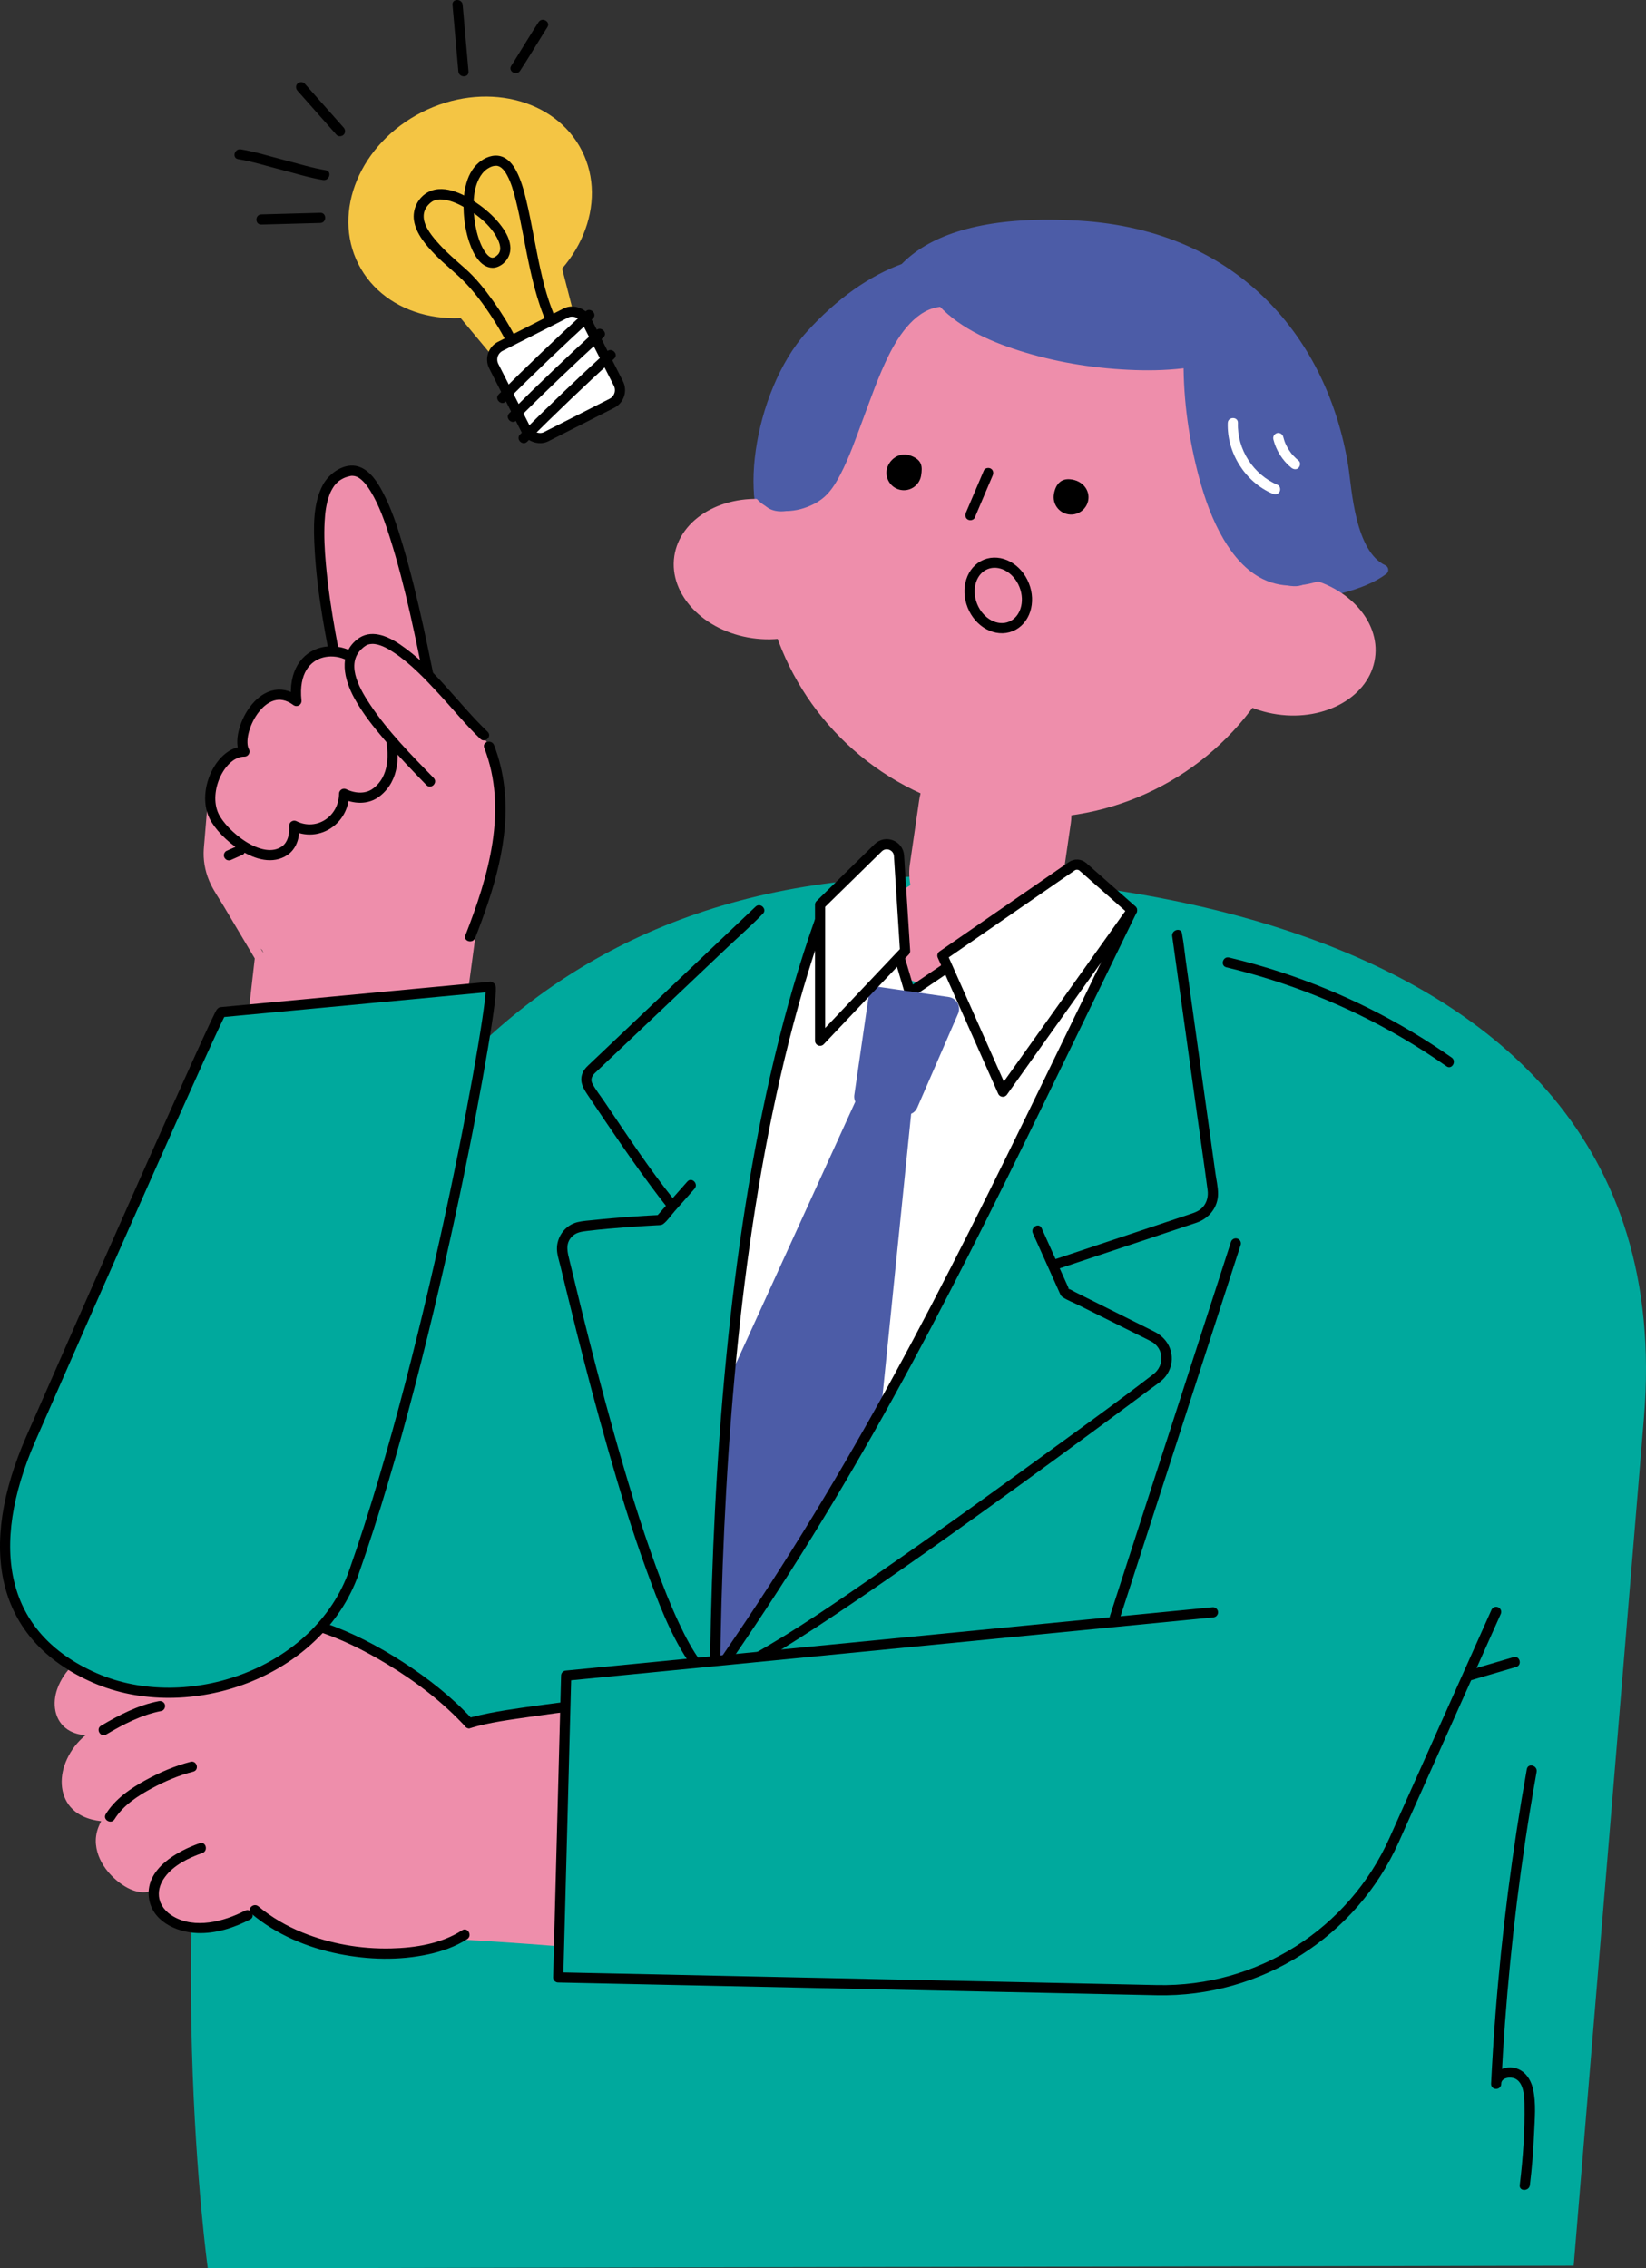
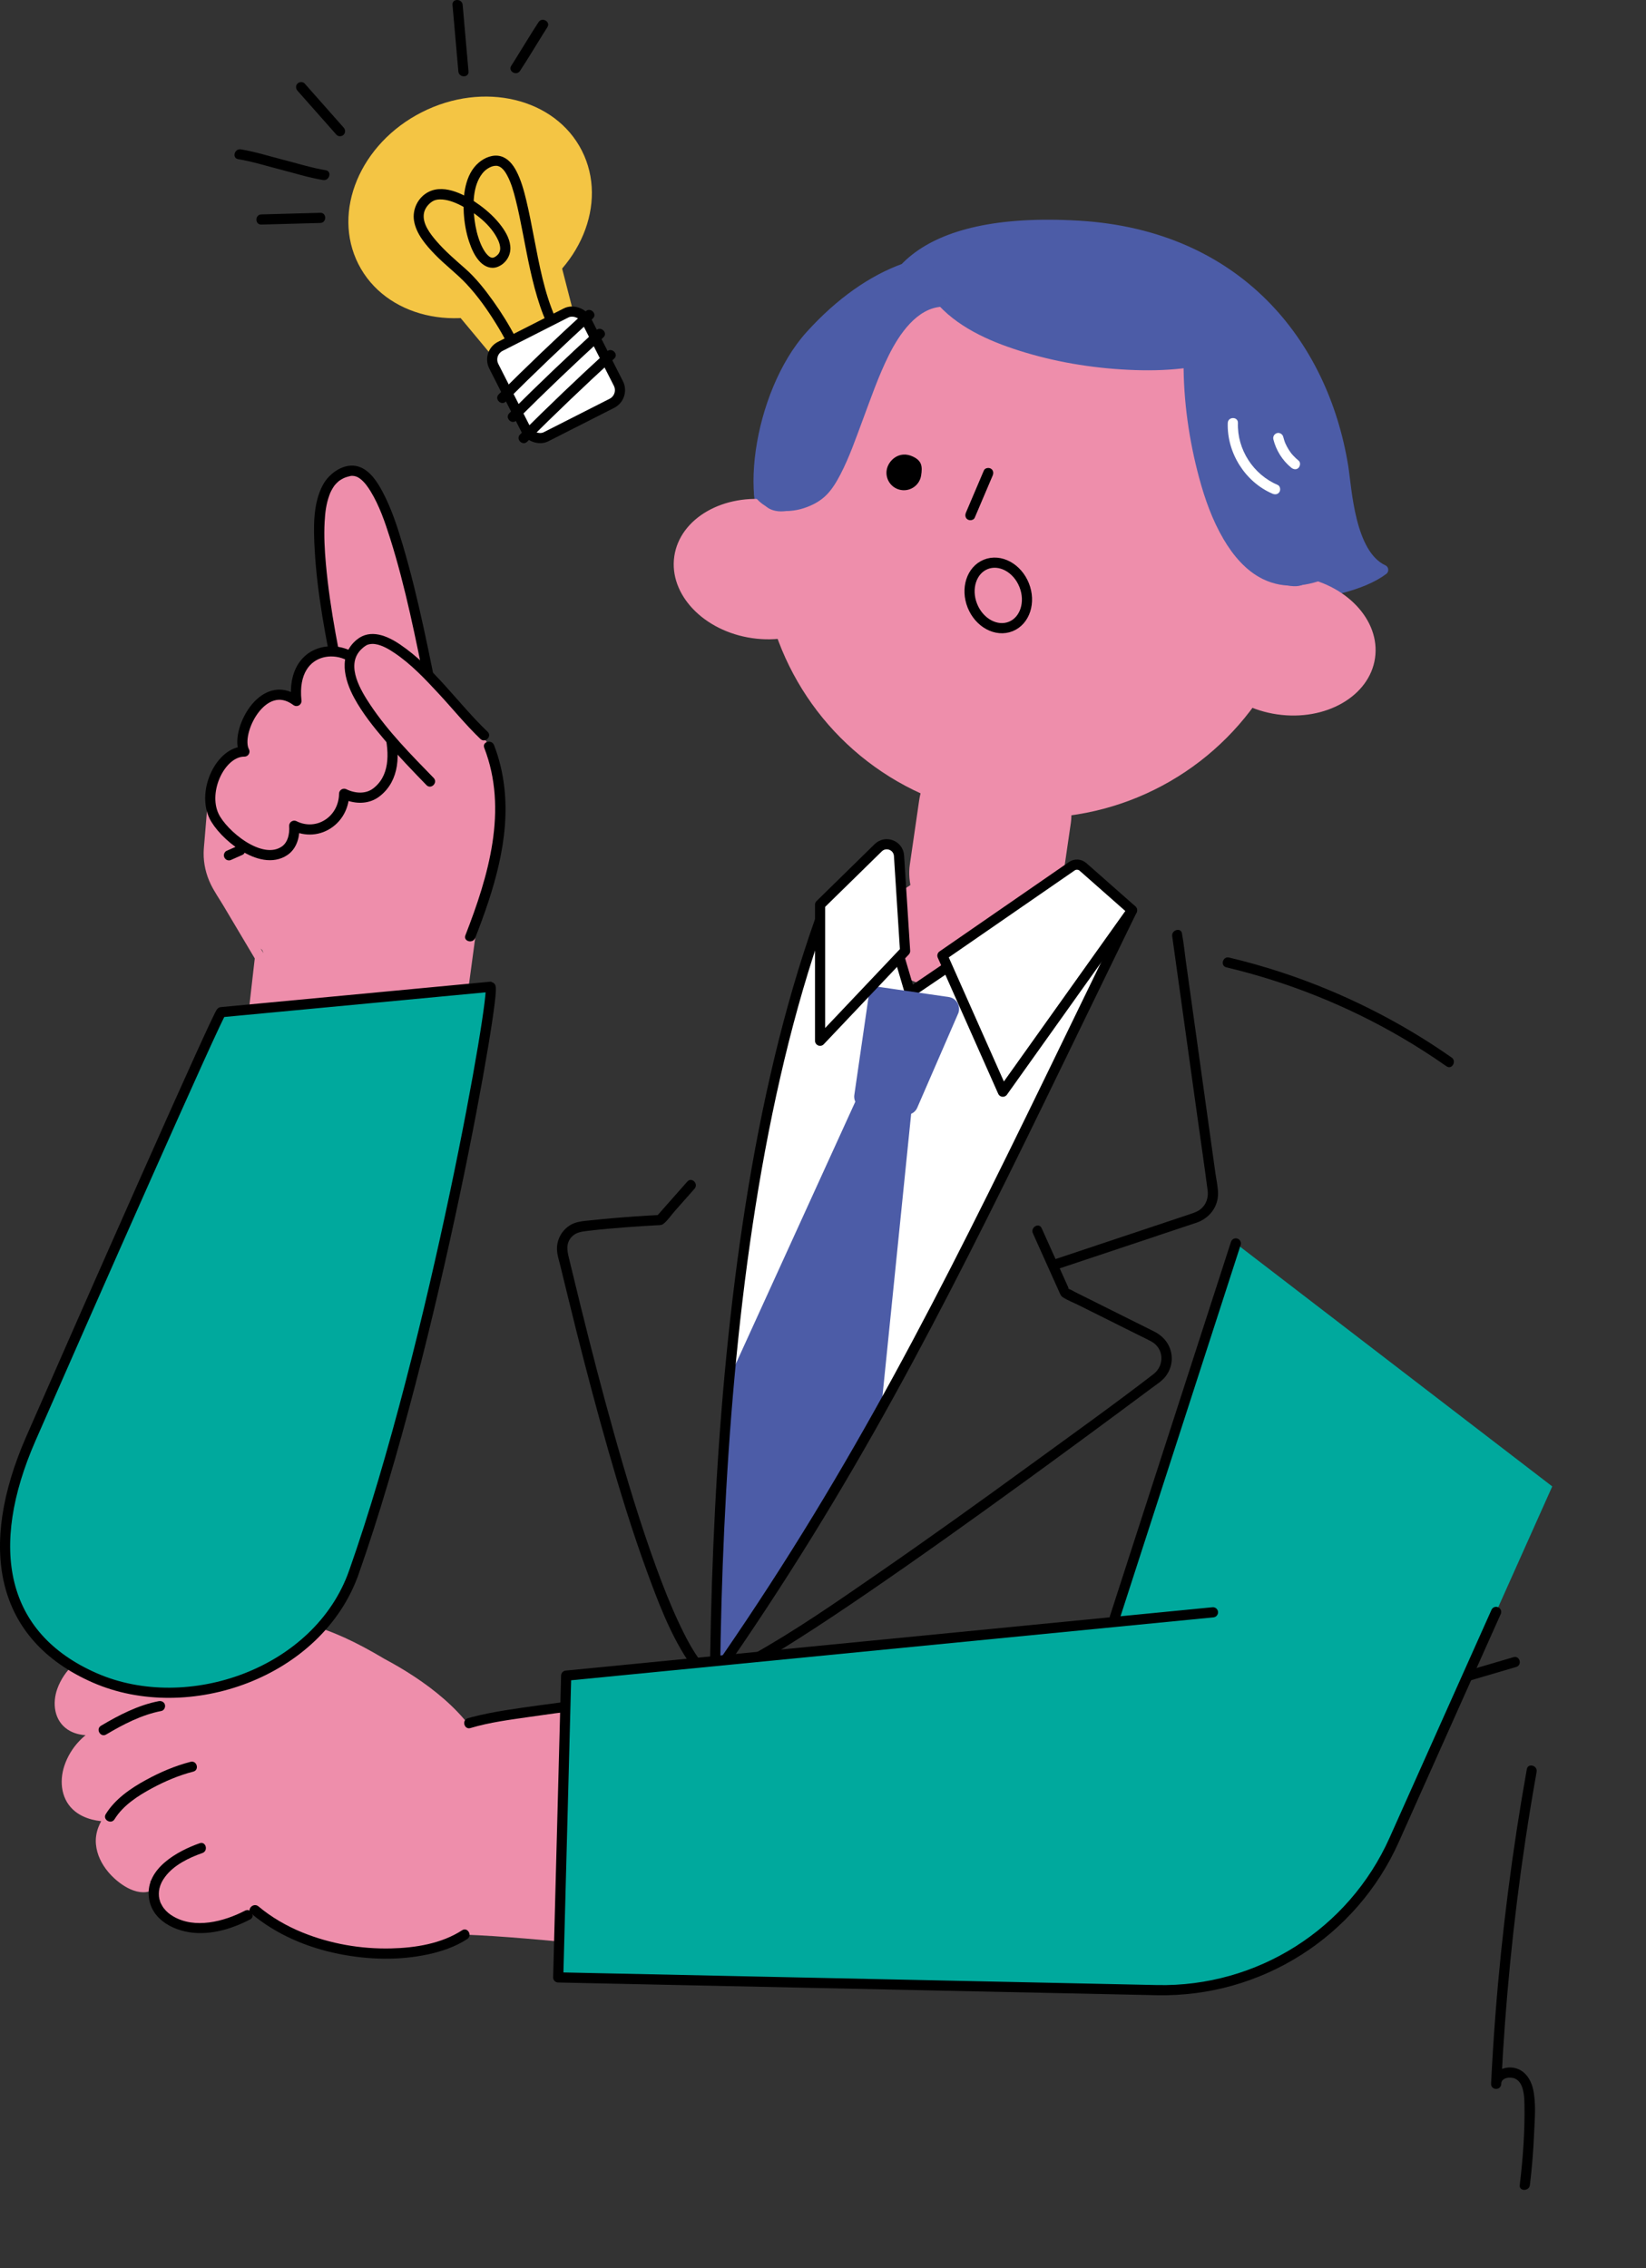
<svg xmlns="http://www.w3.org/2000/svg" id="_レイヤー_2" data-name="レイヤー 2" viewBox="0 0 243.017 334.823">
  <rect x="0" y="0" width="243.017" height="334.823" fill="#333333" stroke="none" />
  <defs>
    <style>
      .cls-1, .cls-2 {
        fill: #00a99d;
      }

      .cls-3, .cls-4 {
        fill: #ee8eab;
      }

      .cls-5, .cls-2, .cls-6, .cls-7, .cls-8, .cls-4 {
        stroke: #000;
      }

      .cls-5, .cls-9, .cls-7 {
        fill: #fff;
      }

      .cls-5, .cls-7, .cls-4 {
        stroke-width: 1.5px;
      }

      .cls-5, .cls-8, .cls-10, .cls-4 {
        stroke-linejoin: round;
      }

      .cls-2, .cls-6, .cls-7 {
        stroke-miterlimit: 10;
      }

      .cls-2, .cls-6, .cls-8, .cls-10 {
        stroke-width: 1.5px;
      }

      .cls-11 {
        fill: #ee8eab;
      }

      .cls-6, .cls-8 {
        fill: none;
      }

      .cls-6, .cls-8, .cls-10 {
        stroke-linecap: round;
      }

      .cls-12, .cls-10 {
        fill: #4c5ca7;
      }

      .cls-13 {
        fill: #f4c544;
      }

      .cls-10 {
        stroke: #4c5ca7;
      }
    </style>
  </defs>
  <g id="_レイヤー_18" data-name="レイヤー 18">
    <g>
-       <path class="cls-1" d="M30.679,334.823S2.107,129.428,138.215,129.363c0,0,111.393-2.546,104.495,79.953l-10.374,125.122-201.656.384Z" />
      <path d="M225.421,261.144c-2.142,11.977-3.692,24.06-4.63,36.191-.265,3.424-.48,6.851-.648,10.281h1.5c-.024-.967,1.388-1.099,2.057-.784,1.258.593,1.348,2.548,1.371,3.726.077,3.995-.218,8.019-.695,11.983-.115.956,1.386.948,1.5,0,.304-2.523.513-5.056.618-7.595.089-2.145.325-4.482-.157-6.595-.375-1.647-1.486-3.104-3.277-3.171-1.432-.054-2.956.872-2.916,2.437.025.969,1.453.962,1.5,0,.59-12.019,1.768-24.009,3.552-35.909.509-3.396,1.068-6.784,1.672-10.164.169-.944-1.276-1.349-1.446-.399h0Z" />
      <path class="cls-10" d="M119.646,49.512c8.868-9.801,18.939-13.109,27.336-10.228,7.008,2.404,7.003,18.364.051,29.939-6.951,11.575-24.335,16.949-31.742,11.407-6.001-4.49-3.363-22.589,4.354-31.118Z" />
      <path class="cls-10" d="M130.3,51.12c-1.517-9.34,4.761-19.256,29.017-17.794,23.455,1.414,36.019,17.422,38.981,35.47.546,3.328.934,13.019,5.916,15.327-6.204,4.664-22.928,5.134-35.89,3.503-8.281-1.042-34.809-16.708-38.024-36.506Z" />
      <ellipse class="cls-12" cx="154.177" cy="75.07" rx="38" ry="42.875" transform="translate(57.744 216.869) rotate(-81.744)" />
      <circle class="cls-11" cx="152.609" cy="80.488" r="40.246" />
      <ellipse class="cls-11" cx="112.519" cy="84.005" rx="10.296" ry="13.103" transform="translate(13.221 183.289) rotate(-81.74)" />
      <ellipse class="cls-11" cx="190.043" cy="95.259" rx="10.296" ry="13.103" transform="translate(68.47 269.646) rotate(-81.74)" />
      <rect class="cls-11" x="134.893" y="108.469" width="22.64" height="32.175" rx="11.32" ry="11.32" transform="translate(19.411 -19.713) rotate(8.26)" />
      <path class="cls-11" d="M129.163,138.79c-.424-5.007,5.551-9.982,13.986-11.188,8.435-1.206,15.849,1.848,16.56,6.821.711,4.973-5.607,9.648-13.986,11.188-10.33,1.899-16.248-3.14-16.56-6.821Z" />
      <path class="cls-12" d="M192.437,86.27c6.871-3.424,2.004-16.636-.688-22.16-2.967-6.089-10.62-13.973-13.102-14.306-5.659-.761-2.361,11.616-.492,21.767,1.905,10.345,11.018,16.325,14.282,14.699Z" />
      <path class="cls-12" d="M138.473,41.614s-10.179,3.089-15.469,9.563c-4.286,5.245-11.934,17.063-10.916,21.786.915,4.242,7.127,2.767,10.443-1.681,2.95-3.956,8.419-25.404,15.683-26.717,4.971-.899.259-2.951.259-2.951Z" />
      <path class="cls-12" d="M181.263,51.277c2.93-2.567-9.62-11.43-19.873-13.617-10.611-2.263-19.292.897-22.251,2.577-4.537,2.576,6.01,10.248,16.303,12.081,9.619,1.713,20.655,3.485,25.822-1.041Z" />
      <path class="cls-12" d="M195.591,83.947c-2.527,1.116-5.417,1.585-8.033.485-2.376-.999-4.149-3.042-5.47-5.193-1.609-2.621-2.684-5.541-3.515-8.49-.842-2.988-1.436-6.051-1.837-9.128-.354-2.718-.589-5.469-.573-8.212.005-.912-1.412-.913-1.417,0-.034,5.728.807,11.595,2.295,17.118.842,3.127,1.949,6.243,3.594,9.045,1.407,2.397,3.308,4.689,5.854,5.922,3.187,1.543,6.668,1.068,9.818-.323.833-.368.112-1.589-.715-1.224h0Z" />
      <path class="cls-12" d="M175.176,52.804c-4.777.683-9.762.395-14.52-.288-5.129-.737-10.332-1.981-15.003-4.275-2.197-1.079-4.303-2.406-5.982-4.206-.66-.707-1.719.355-1.061,1.061,3.334,3.574,8.192,5.57,12.783,6.946,5.235,1.569,10.735,2.403,16.195,2.585,2.668.089,5.343.003,7.987-.375.952-.136.547-1.582-.399-1.446h0Z" />
      <path class="cls-12" d="M139.139,43.856c-3.166.133-5.681,2.494-7.421,4.946-2.067,2.912-3.242,6.368-4.498,9.678-.997,2.628-1.955,5.281-3.016,7.883-.512,1.255-1.068,2.5-1.741,3.678-.527.923-1.13,1.862-1.997,2.502-2.025,1.497-5.987,2.457-7.766.061-.538-.724-1.768-.018-1.224.715,1.67,2.249,4.679,2.505,7.192,1.695,1.222-.393,2.437-1.027,3.346-1.946.856-.865,1.498-1.947,2.057-3.019,1.322-2.536,2.256-5.257,3.255-7.93,1.215-3.252,2.36-6.599,3.912-9.708,1.507-3.02,4.126-6.981,7.9-7.139.909-.038.914-1.456,0-1.417h0Z" />
      <path class="cls-9" d="M121.228,137.741c-9.27,20.224-15.665,71.924-15.665,109.543,22.279-31.037,40.29-68.726,56.853-103.218,1.181-2.459,3.206-6.088,1.559-8.263-2.022-2.669-8.458.01-11.506,1.397-6.587,2.998-11.908,5.623-18.126,9.325-1.914-5.949-3.982-11.327-7.62-12.159-2.535-.579-5.568.983-5.987,3.55" />
      <path class="cls-12" d="M130.085,208.097l-23.835,39.102c-.196.301-.664.155-.655-.204l2.088-43.592,19.561-42.9,7.52,1.549-4.68,46.045Z" />
      <path d="M120.355,135.604c-2.37,6.685-4.331,13.51-5.988,20.405-1.73,7.199-3.131,14.476-4.289,21.789-1.181,7.457-2.112,14.953-2.849,22.467-.734,7.487-1.274,14.992-1.661,22.504-.375,7.275-.605,14.556-.719,21.84-.014.892-.026,1.783-.036,2.675-.009.79.992.959,1.397.378,4.745-6.794,9.304-13.718,13.662-20.767,4.171-6.747,8.159-13.607,11.994-20.551,3.838-6.949,7.525-13.98,11.123-21.056,3.802-7.478,7.505-15.005,11.182-22.544,4.022-8.247,8.014-16.51,12.035-24.758.528-1.084,1.057-2.167,1.586-3.25.422-.864-.871-1.625-1.295-.757-4.083,8.355-8.13,16.726-12.199,25.087-3.705,7.612-7.428,15.215-11.242,22.773-3.59,7.115-7.262,14.189-11.079,21.185-3.792,6.949-7.729,13.819-11.847,20.58-4.277,7.022-8.749,13.924-13.41,20.697-.599.87-1.201,1.737-1.805,2.603l1.397.378c.085-7.203.28-14.404.613-21.6.347-7.495.842-14.984,1.523-22.456.684-7.501,1.555-14.986,2.675-22.434,1.1-7.313,2.434-14.592,4.084-21.802,1.585-6.923,3.46-13.785,5.736-20.514.28-.827.566-1.652.858-2.476.323-.911-1.125-1.303-1.446-.399h0Z" />
      <path d="M132.167,141.807c.484,1.639.968,3.279,1.453,4.918.129.437.69.727,1.101.448,1.617-1.096,3.235-2.193,4.852-3.289.234-.158.467-.317.701-.475.335-.227.483-.66.269-1.026-.194-.332-.689-.497-1.026-.269-1.617,1.096-3.235,2.193-4.852,3.289-.234.158-.467.317-.701.475l1.101.448c-.484-1.639-.968-3.279-1.453-4.918-.273-.923-1.72-.53-1.446.399h0Z" />
      <path class="cls-12" d="M133.631,164.516l-6.023-.904c-.954-.143-1.613-1.03-1.474-1.985l2.158-14.871c.101-.699.751-1.184,1.45-1.083l10.336,1.5c1.115.162,1.8,1.308,1.414,2.367l-6.076,13.988c-.302.696-1.035,1.102-1.785.989Z" />
      <path class="cls-5" d="M148.061,161.146l-8.922-20.089,19.101-13.19c.509-.351,1.191-.311,1.654.098l7.251,6.394-19.084,26.787Z" />
      <path class="cls-5" d="M121.078,153.626l12.551-13.247-.898-14.063c-.099-1.545-1.966-2.26-3.071-1.177l-8.582,8.408v20.079Z" />
-       <path d="M111.558,133.828c-1.495,1.418-2.991,2.836-4.486,4.254-3.169,3.006-6.339,6.011-9.508,9.017-2.868,2.72-5.737,5.44-8.605,8.16l-2.107,1.998c-.325.308-.617.627-.804,1.046-.624,1.402.172,2.51.925,3.632,3.335,4.968,6.681,9.951,10.306,14.715.38.5.765.997,1.158,1.487.603.753,1.658-.314,1.06-1.06-3.652-4.564-6.896-9.479-10.166-14.319-.611-.904-1.321-1.798-1.847-2.755-.333-.607-.121-1.158.339-1.6.612-.588,1.232-1.168,1.848-1.752l8.146-7.725,9.504-9.013c1.734-1.644,3.559-3.23,5.219-4.949.025-.026.052-.05.079-.075.702-.665-.36-1.725-1.06-1.06h0Z" />
      <path d="M101.481,174.409c-1.518,1.717-3.035,3.433-4.553,5.15l.53-.22c-2.342.117-4.683.279-7.019.479-.894.077-1.787.161-2.679.257-.831.09-1.711.132-2.523.333-1.682.416-2.88,1.935-3.001,3.642-.069.967.299,1.985.525,2.919.221.916.443,1.832.666,2.748.564,2.319,1.136,4.635,1.718,6.949,1.47,5.835,3.007,11.654,4.665,17.438,1.719,5.998,3.55,11.973,5.695,17.834,1.642,4.486,3.387,9.131,6.023,13.145.234.356.478.705.735,1.045.574.761,1.877.014,1.295-.757-1.344-1.782-2.379-3.793-3.325-5.807-1.25-2.66-2.324-5.401-3.332-8.161-2.388-6.543-4.396-13.225-6.278-19.929-1.739-6.192-3.351-12.42-4.894-18.663-.547-2.213-1.084-4.428-1.619-6.644-.297-1.23-.701-2.484.258-3.555.632-.707,1.481-.814,2.372-.922.991-.12,1.985-.22,2.979-.31,1.813-.165,3.629-.297,5.447-.411.592-.037,1.183-.072,1.775-.105.322-.018.704.012.972-.188.632-.471,1.144-1.266,1.663-1.853l2.497-2.825c.156-.177.312-.353.469-.53.637-.721-.42-1.785-1.06-1.06h0Z" />
      <path d="M173.066,138.201c.42,3.01.84,6.021,1.259,9.031.804,5.768,1.609,11.535,2.413,17.303.518,3.711,1.062,7.42,1.553,11.135.114.86-.062,1.789-.699,2.5-.514.574-1.155.803-1.85,1.035l-6.11,2.04c-4.586,1.531-9.172,3.063-13.759,4.594l-.278.093c-.911.304-.52,1.753.399,1.446,4.107-1.371,8.215-2.743,12.322-4.114l7.048-2.353c.456-.152.916-.296,1.369-.457,1.805-.642,3.091-2.272,3.098-4.224.004-1.023-.254-2.101-.395-3.109l-.905-6.488-2.443-17.521c-.341-2.447-.682-4.894-1.024-7.341-.176-1.261-.294-2.547-.53-3.798-.011-.056-.016-.114-.024-.171-.133-.952-1.578-.547-1.446.399h0Z" />
      <path d="M152.495,182.045c1.087,2.418,2.173,4.835,3.26,7.253l.702,1.563c.121.268.186.45.453.624.723.472,1.598.798,2.369,1.183l8.725,4.355c.653.326,1.319.633,1.961.981,1.9,1.028,2.001,3.548.329,4.836-5.848,4.508-11.872,8.808-17.84,13.155-7.557,5.504-15.152,10.957-22.845,16.268-6.048,4.176-12.13,8.413-18.553,12-.516.288-1.036.57-1.562.841-.858.443-.1,1.738.757,1.295,2.647-1.368,5.185-2.95,7.697-4.548,3.409-2.168,6.765-4.42,10.1-6.701,7.787-5.325,15.46-10.815,23.094-16.356,6.337-4.6,12.642-9.244,18.921-13.923.67-.499,1.429-.966,1.96-1.617.678-.83,1.046-1.911.971-2.986-.118-1.681-1.118-2.986-2.597-3.725l-7.748-3.867-3.933-1.963c-.313-.156-.646-.385-.981-.49-.285-.089.251-.1.166.212.015-.056-.107-.237-.129-.287-1.218-2.71-2.436-5.419-3.654-8.129l-.329-.732c-.395-.879-1.688-.117-1.295.757h0Z" />
      <path d="M181.064,142.789c9.049,2.157,17.76,5.63,25.798,10.316,2.293,1.336,4.527,2.77,6.7,4.292.793.555,1.543-.745.757-1.295-7.723-5.406-16.24-9.661-25.198-12.599-2.521-.827-5.077-1.545-7.658-2.16-.938-.224-1.339,1.222-.399,1.446h0Z" />
      <path class="cls-9" d="M181.269,62.436c-.149,4.386,2.562,8.718,6.611,10.441.375.16.799.109,1.026-.269.188-.313.103-.868-.269-1.026-3.595-1.529-6.001-5.23-5.868-9.146.033-.965-1.467-.964-1.5,0h0Z" />
      <path class="cls-9" d="M188.002,64.859c.407,1.628,1.351,3.136,2.659,4.191.305.246.767.32,1.061,0,.251-.273.326-.798,0-1.061-.295-.238-.571-.497-.825-.778-.062-.068-.122-.138-.181-.208-.033-.039-.064-.08-.097-.119-.072-.084.07.095.004.007-.116-.156-.229-.314-.333-.478-.199-.311-.37-.636-.521-.972-.081-.18.032.088-.008-.019-.018-.048-.038-.095-.056-.143-.033-.086-.064-.173-.093-.26-.062-.184-.115-.371-.163-.56-.095-.381-.543-.647-.923-.524-.394.128-.626.515-.524.923h0Z" />
      <path d="M145.261,69.443l-2.648,6.222c-.158.372-.111.804.269,1.026.315.184.867.106,1.026-.269.883-2.074,1.765-4.148,2.648-6.222.158-.372.111-.804-.269-1.026-.315-.184-.867-.106-1.026.269h0Z" />
      <path d="M130.912,69.375c.229-1.403,1.848-2.942,3.878-1.976,1.284.611,1.431,1.401,1.203,2.804s-1.551,2.355-2.954,2.127-2.355-1.551-2.127-2.954Z" />
-       <path d="M155.595,72.966c.229-1.403.985-2.349,2.4-2.217,1.893.177,2.909,1.642,2.681,3.045s-1.551,2.355-2.954,2.127-2.355-1.551-2.127-2.954Z" />
      <ellipse class="cls-8" cx="147.385" cy="87.889" rx="4.115" ry="4.941" transform="translate(-22.144 61.308) rotate(-21.897)" />
      <path class="cls-3" d="M68.603,285.576l-.36-31.087s59.918-9.924,77.758-7.084c22.395,3.566,40.607,32.508,10.248,44.014-20.829,2.561-66.361-5.076-87.646-5.844Z" />
      <path class="cls-3" d="M70.727,282.967c-13.392,13.364-32.588-1.749-34.176-.282-6.413,5.919-18.935-.145-12.464-6.119-5.925,4.59-11.778-1.386-7.421-9.189-5.997,3.333-11.417-5.988-.783-11.899-12.351.762-4.293-9.717-3.256-10.284,4.782-2.616,16.124-5.059,21.928-6.018,7.973-.951,13.801.686,22.193,5.685,5.627,3.005,12.872,7.966,15.424,14.952,2.552,6.986,2.31,19.408-1.444,23.154Z" />
      <g>
-         <path class="cls-3" d="M68.603,286.326c12.587.723,25.143,1.913,37.702,3.004,11.806,1.026,23.636,2.082,35.488,2.385,4.911.125,9.86.151,14.75-.383.949-.104.96-1.605,0-1.5-4.307.47-8.661.495-12.988.421-5.523-.095-11.042-.401-16.553-.774-12.615-.852-25.202-2.072-37.8-3.136-6.861-.579-13.725-1.123-20.599-1.518-.964-.055-.961,1.445,0,1.5h0Z" />
        <path d="M37.094,282.461c3.682,3.082,8.21,5.006,12.895,5.949,4.358.877,8.953,1.008,13.31.053,1.987-.436,3.969-1.125,5.682-2.239.806-.524.055-1.824-.757-1.295-3.052,1.985-6.908,2.594-10.484,2.679-4.459.106-8.968-.677-13.103-2.359-2.33-.948-4.551-2.231-6.482-3.848-.735-.616-1.802.44-1.061,1.061h0Z" />
-         <path d="M14.065,245.181c3.285-2.034,7.009-3.286,10.752-4.168,3.9-.919,7.904-1.431,11.91-1.511,3.288-.065,6.549.178,9.704,1.149,3.797,1.169,7.4,2.98,10.789,5.035,4.205,2.549,8.171,5.575,11.51,9.199.656.712,1.714-.351,1.061-1.061-3.044-3.304-6.618-6.118-10.39-8.544-3.559-2.289-7.365-4.282-11.367-5.679-3.213-1.122-6.511-1.576-9.907-1.606-4.081-.037-8.184.411-12.179,1.234-4.386.904-8.812,2.286-12.641,4.657-.819.507-.067,1.805.757,1.295h0Z" />
        <path class="cls-11" d="M14.421,243.472c-2.676,1.028-4.955,3.054-5.95,5.784-.778,2.136-.488,4.715,1.528,6.05,1.329.88,3.045.963,4.579.772.405-.051.745-.309.75-.75.004-.367-.348-.8-.75-.75-1.125.141-2.398.183-3.432-.34-.748-.379-1.241-.972-1.456-1.724-.506-1.773.443-3.854,1.703-5.247.939-1.039,2.118-1.846,3.426-2.349.892-.343.505-1.793-.399-1.446h0Z" />
        <path class="cls-11" d="M15.096,254.659c-2.616,1.084-4.683,3.278-5.588,5.97-.803,2.388-.457,5.176,1.628,6.794,1.453,1.127,3.331,1.462,5.129,1.484l-.53-1.28c-1.043,1.327-1.732,2.905-1.569,4.624.144,1.52.829,2.887,1.795,4.051,1.379,1.661,4.187,3.762,6.47,2.754.881-.389.119-1.682-.757-1.295-.107.047-.48.067-.745.025-.441-.069-.873-.232-1.27-.43-.979-.488-1.839-1.183-2.55-2.012-1.692-1.973-1.96-4.562-.313-6.657.386-.491.172-1.272-.53-1.28-2.234-.028-4.858-.701-5.519-3.131-.542-1.992.352-4.223,1.613-5.77.835-1.024,1.908-1.892,3.135-2.4.879-.364.494-1.816-.399-1.446h0Z" />
        <path d="M29.484,272.079c-3.303,1.159-7.945,3.726-7.516,7.909.36,3.513,3.967,5.22,7.135,5.348,2.733.11,5.424-.761,7.826-2.004.858-.444.1-1.739-.757-1.295-3.135,1.622-7.41,2.726-10.611.829-.542-.321-.956-.655-1.375-1.187.008.011-.132-.186-.198-.292-.082-.131-.156-.266-.224-.405-.092-.186-.048-.079-.114-.275-.049-.144-.093-.288-.127-.436-.1-.432-.094-1.054.018-1.518.156-.644.413-1.152.838-1.721,1.296-1.736,3.485-2.799,5.505-3.507.905-.318.515-1.767-.399-1.446h0Z" />
        <path d="M16.913,268.536c1.263-2.046,3.446-3.451,5.518-4.569,1.926-1.04,3.982-1.912,6.105-2.458.934-.24.538-1.688-.399-1.446-2.296.591-4.534,1.553-6.61,2.689-2.251,1.233-4.538,2.805-5.91,5.028-.508.824.789,1.578,1.295.757h0Z" />
        <path d="M15.674,256.03c2.526-1.499,5.243-2.914,8.153-3.472.398-.076.625-.554.524-.923-.114-.416-.523-.6-.923-.524-3.026.581-5.885,2.064-8.512,3.624-.829.492-.076,1.79.757,1.295h0Z" />
        <path d="M69.461,255.078c2.827-.853,5.837-1.221,8.749-1.649,4.901-.721,9.824-1.302,14.748-1.836,5.971-.647,11.952-1.21,17.938-1.697,5.948-.484,11.902-.895,17.863-1.182,4.947-.238,9.905-.413,14.859-.325.497.009.993.021,1.49.037.966.031.964-1.47,0-1.5-4.781-.151-9.571-.008-14.348.197-5.92.254-11.835.643-17.743,1.104-6.038.472-12.07,1.023-18.093,1.656-5.169.544-10.335,1.142-15.482,1.865-3.245.455-6.544.881-9.723,1.701-.22.057-.439.117-.657.183-.922.278-.529,1.726.399,1.446h0Z" />
      </g>
      <path d="M214.094,248.931c3.254-.957,6.507-1.914,9.761-2.871.924-.272.531-1.719-.399-1.446-3.254.957-6.507,1.914-9.761,2.871-.924.272-.531,1.719.399,1.446h0Z" />
      <path class="cls-1" d="M182.455,183.542l-17.868,55.222-80.995,8.581-1.176,44.542,88.394,1.878c15.074.32,28.874-8.418,35.03-22.182l23.335-52.174-46.72-35.867" />
      <path class="cls-8" d="M179.082,237.993l-95.491,9.352-1.176,44.542,88.394,1.878c15.074.32,28.874-8.418,35.03-22.182l15.05-33.649" />
      <line class="cls-6" x1="182.455" y1="183.542" x2="164.587" y2="238.764" />
      <path class="cls-3" d="M66.716,158.443c-.094-2.286,2.865-20.563,2.865-20.563,1.847-4.037,4.517-17.988,4.17-21.21-.806-7.475-2.288-9.639-8.986-9.894-3.24-.689-5.709-9.25-14.909-6.952-5.369,2.236-18.083,15.375-16.728,18.71.295.726-3.032,2.736-2.592,3.383-.278,2.278,2.687,14.367,8.071,18.221,1.287.921-2.291,11.168-2.223,12.59" />
      <g>
        <path class="cls-3" d="M30.556,119.703c-.12,1.449-.24,2.897-.36,4.346-.05.606-.12,1.216-.129,1.825-.024,1.619.353,3.227,1.061,4.68.533,1.094,1.271,2.15,1.894,3.198l2.847,4.788c.622,1.046,1.244,2.093,1.866,3.139.493.829,1.79.075,1.295-.757-1.435-2.414-2.871-4.828-4.306-7.242-.514-.865-1.011-1.744-1.545-2.598-.845-1.352-1.467-2.745-1.588-4.359-.056-.752.006-1.494.068-2.242.132-1.593.264-3.185.396-4.778.08-.962-1.421-.957-1.5,0h0Z" />
        <path class="cls-3" d="M43.884,230.908c-4.847-.58-8.148-5.065-10.043-9.175-1.08-2.342-1.82-4.859-2.227-7.405-.379-2.37-.294-4.669-.023-7.042,1.519-13.289,3.038-26.578,4.557-39.867.995-8.707,1.99-17.413,2.986-26.12.109-.957-1.391-.95-1.5,0-.907,7.939-1.815,15.879-2.722,23.818-.857,7.501-1.715,15.002-2.572,22.503-.719,6.291-1.438,12.583-2.157,18.874-.281,2.461-.471,4.822-.149,7.292.343,2.633,1.032,5.21,2.057,7.66,1.878,4.488,5.089,9.176,9.999,10.613.588.172,1.188.275,1.795.348.956.114.948-1.386,0-1.5h0Z" />
        <path class="cls-3" d="M68.713,138.054c-.366,2.714-.731,5.429-1.097,8.143-.582,4.323-1.165,8.646-1.747,12.969-.133.988-.266,1.975-.399,2.963-.054.405.097.8.524.923.349.1.869-.123.923-.524.366-2.714.731-5.429,1.097-8.143.582-4.323,1.165-8.646,1.747-12.969.133-.988.266-1.975.399-2.963.054-.405-.097-.8-.524-.923-.349-.1-.869.123-.923.524h0Z" />
        <g>
          <path class="cls-3" d="M64.292,104.884c-3.926-19.417-7.539-36.415-12.711-35.349-4.984,1.027-6.523,7.523-.696,34.33" />
          <path d="M65.015,104.685c-1.638-8.097-3.188-16.265-5.536-24.194-.796-2.689-1.678-5.416-2.999-7.9-.784-1.474-1.879-3.201-3.571-3.723-2.053-.633-4.298.968-5.231,2.698-1.518,2.814-1.391,6.442-1.221,9.529.365,6.615,1.66,13.195,3.003,19.667.229,1.102.463,2.203.702,3.303.205.943,1.651.544,1.446-.399-1.464-6.747-2.879-13.568-3.496-20.455-.184-2.051-.296-4.12-.183-6.179.074-1.358.216-2.599.695-3.927.044-.121.09-.241.139-.36-.064.153.076-.161.111-.231.109-.219.229-.433.365-.637.036-.053.198-.278.142-.205-.052.068.121-.146.169-.199.138-.154.288-.292.443-.429.18-.159-.069.032.13-.099.086-.057.17-.115.258-.168.081-.049.165-.095.249-.138.058-.03.307-.144.209-.102-.101.044.142-.054.199-.075.099-.035.198-.066.299-.095.102-.029.205-.056.308-.079.045-.01.09-.02.135-.029.184-.037.014-.012.119-.016.492-.022.917.144,1.303.447.635.498,1.099,1.155,1.514,1.834,1.296,2.119,2.116,4.527,2.863,6.882,2.322,7.328,3.8,14.931,5.335,22.454.219,1.074.437,2.149.655,3.224.191.945,1.637.545,1.446-.399h0Z" />
        </g>
        <path d="M71.494,110.386c3.546,9.149.619,18.95-2.781,27.668-.351.9,1.099,1.29,1.446.399,2.733-7.009,5.169-14.604,4.298-22.225-.245-2.141-.738-4.231-1.517-6.241-.345-.891-1.796-.503-1.446.399h0Z" />
        <path d="M35.081,124.873l-1.654.733c-.161.071-.3.286-.345.448-.049.179-.027.418.076.578.103.16.257.301.448.345l.199.027c.135-0.0.261-.035.378-.102l1.654-.733c.161-.071.3-.286.345-.448.049-.179.027-.418-.076-.578-.103-.16-.257-.301-.448-.345l-.199-.027c-.135 0-.261.035-.378.102h0Z" />
        <path class="cls-4" d="M36.086,110.936c-1.483-2.713,2.696-11.173,7.678-7.465-.929-8.62,7.624-8.916,10.01-4.575,2.054,3.736,7.206,13.934,1.78,18.081-1.406,1.074-3.284.914-4.748.197-.011,1.625-.727,3.227-2.097,4.26l-0-0c-1.592,1.2-3.616,1.292-5.265.456.09,1.341-.245,2.886-1.415,3.687-3.518,2.406-9.179-2.456-10.444-5.147-1.772-3.771,1.067-9.529,4.501-9.493Z" />
        <g>
          <path class="cls-3" d="M71.459,108.549c-4.122-3.928-13.735-16.992-18.077-13.734-5.35,4.013,2.195,12.41,10.113,20.548" />
          <path d="M71.989,108.018c-4.389-4.203-7.843-9.447-12.936-12.896-1.892-1.281-4.367-2.34-6.37-.706-2.797,2.282-1.863,5.908-.36,8.655,1.222,2.234,2.839,4.254,4.487,6.184,1.96,2.295,4.051,4.475,6.155,6.638.674.693,1.734-.368,1.061-1.061-3.305-3.399-6.723-6.839-9.361-10.801-1.38-2.072-3.578-5.667-1.508-7.999.324-.365.809-.766,1.17-.882.32-.103.705-.126,1.02-.081,1.055.15,2.03.731,2.899,1.314,2.446,1.642,4.522,3.853,6.516,6.001,2.061,2.218,3.978,4.599,6.167,6.695.697.668,1.759-.391,1.061-1.061h0Z" />
        </g>
      </g>
      <path class="cls-2" d="M52.25,232.089c11.955-33.96,21.059-86.195,20.153-86.429l-39.736,3.748c-.342-.088-20.243,44.963-28.126,62.989C-2.456,228.398-.028,241.543,13.999,247.677c13.744,6.01,33.009-.698,38.251-15.588Z" />
      <g>
        <polygon class="cls-13" points="74.175 54.357 60.519 37.951 80.139 28.551 85.321 48.698 74.175 54.357" />
        <ellipse class="cls-13" cx="69.411" cy="30.614" rx="18.5" ry="15.756" transform="translate(-6.339 34.739) rotate(-26.917)" />
        <path d="M76.164,49.909c-.972-1.902-2.109-3.725-3.35-5.463-1.23-1.723-2.562-3.418-4.156-4.822-1.453-1.279-2.93-2.54-4.199-4.008-.927-1.072-2.167-2.645-1.863-4.173.138-.697.642-1.327,1.233-1.708.317-.204.701-.289,1.092-.297,1.065-.022,2.16.395,3.123.886,2.163,1.102,4.483,2.894,5.514,5.159.177.389.283.802.295,1.172.01.311-.109.647-.273.846-.141.171-.269.274-.429.374-.08.05-.163.101-.25.138.156-.067-.104.027-.159.033.174-.019-.013.002-.078-.005-.129-.013.137.034-.074-.01-.05-.011-.255-.089-.088-.017-.092-.04-.177-.092-.261-.146-.163-.103-.467-.44-.629-.679-.264-.39-.485-.82-.664-1.251-.457-1.101-.735-2.3-.884-3.479-.276-2.188-.288-5.021,1.148-6.854.273-.349.613-.64,1.014-.853.4-.213.736-.299,1.117-.277.104.006-.028-.021.138.024.087.023.173.047.256.082-.128-.054.086.052.126.077.129.082.144.095.192.136.363.314.551.606.788,1.032.621,1.116.966,2.385,1.28,3.615.413,1.617.732,3.256,1.051,4.893.711,3.651,1.37,7.34,2.57,10.87.287.845.613,1.676.973,2.492.389.881,1.682.119,1.295-.757-1.647-3.728-2.387-7.831-3.16-11.808-.361-1.856-.706-3.717-1.15-5.556-.357-1.477-.765-2.985-1.473-4.339-.491-.938-1.221-1.867-2.283-2.167-1.148-.324-2.387.191-3.259.932-2.056,1.746-2.37,4.965-2.212,7.476.089,1.419.332,2.848.785,4.198.362,1.08.852,2.216,1.671,3.034.661.66,1.577,1.032,2.493.697,1.118-.408,1.902-1.49,1.93-2.677.028-1.202-.595-2.361-1.288-3.301-.896-1.214-2.004-2.24-3.217-3.131-1.942-1.426-5.096-3.193-7.537-1.99-1.579.778-2.464,2.571-2.185,4.28.318,1.945,1.776,3.62,3.1,4.988,1.46,1.51,3.158,2.768,4.597,4.295,1.687,1.79,3.12,3.824,4.413,5.911.582.939,1.131,1.898,1.634,2.882.439.86,1.734.102,1.295-.757h0Z" />
        <rect class="cls-7" x="74.475" y="47.853" width="15.25" height="14.956" rx="2.179" ry="2.179" transform="translate(-16.154 43.161) rotate(-26.917)" />
        <path d="M74.689,59.273c4.19-4.18,8.471-8.27,12.839-12.264.714-.653-.349-1.711-1.06-1.06-4.368,3.994-8.649,8.083-12.839,12.264-.684.682.376,1.743,1.06,1.06h0Z" />
        <path d="M76.246,62.063c4.19-4.18,8.471-8.27,12.839-12.264.714-.653-.349-1.711-1.06-1.06-4.368,3.994-8.649,8.083-12.839,12.264-.684.682.376,1.743,1.06,1.06h0Z" />
        <path d="M77.838,65.199c4.19-4.18,8.471-8.27,12.839-12.264.714-.653-.349-1.711-1.06-1.06-4.368,3.994-8.649,8.083-12.839,12.264-.684.682.376,1.743,1.06,1.06h0Z" />
      </g>
      <path d="M35.163,23.493c2.109.349,4.199,1.013,6.267,1.541,2.068.528,4.158,1.192,6.267,1.541.944.156,1.35-1.289.399-1.446-2.109-.349-4.199-1.013-6.267-1.541-2.068-.528-4.158-1.192-6.267-1.541-.944-.156-1.35,1.289-.399,1.446h0Z" />
      <path d="M43.924,13.394c1.681,1.899,3.363,3.799,5.044,5.698.235.266.471.532.706.798.269.303.786.274,1.06,0,.301-.301.269-.756,0-1.06-1.681-1.899-3.363-3.799-5.044-5.698-.235-.266-.471-.532-.706-.798-.269-.303-.786-.274-1.06,0-.301.301-.269.756,0,1.06h0Z" />
      <path d="M38.582,33.149c2.537-.069,5.074-.138,7.611-.207l1.096-.03c.963-.026.967-1.526,0-1.5-2.537.069-5.074.138-7.611.207l-1.096.03c-.963.026-.967,1.526,0,1.5h0Z" />
      <path d="M66.808.719c.288,3.275.575,6.55.863,9.825.084.954,1.584.963,1.5,0-.288-3.275-.575-6.55-.863-9.825-.084-.954-1.584-.963-1.5,0h0Z" />
      <path d="M79.515,3.264c-1.175,1.791-2.271,3.637-3.407,5.453-.206.329-.41.661-.623.986-.531.809.767,1.561,1.295.757,1.175-1.791,2.271-3.637,3.407-5.453.206-.329.41-.661.623-.986.531-.809-.767-1.561-1.295-.757h0Z" />
    </g>
  </g>
</svg>